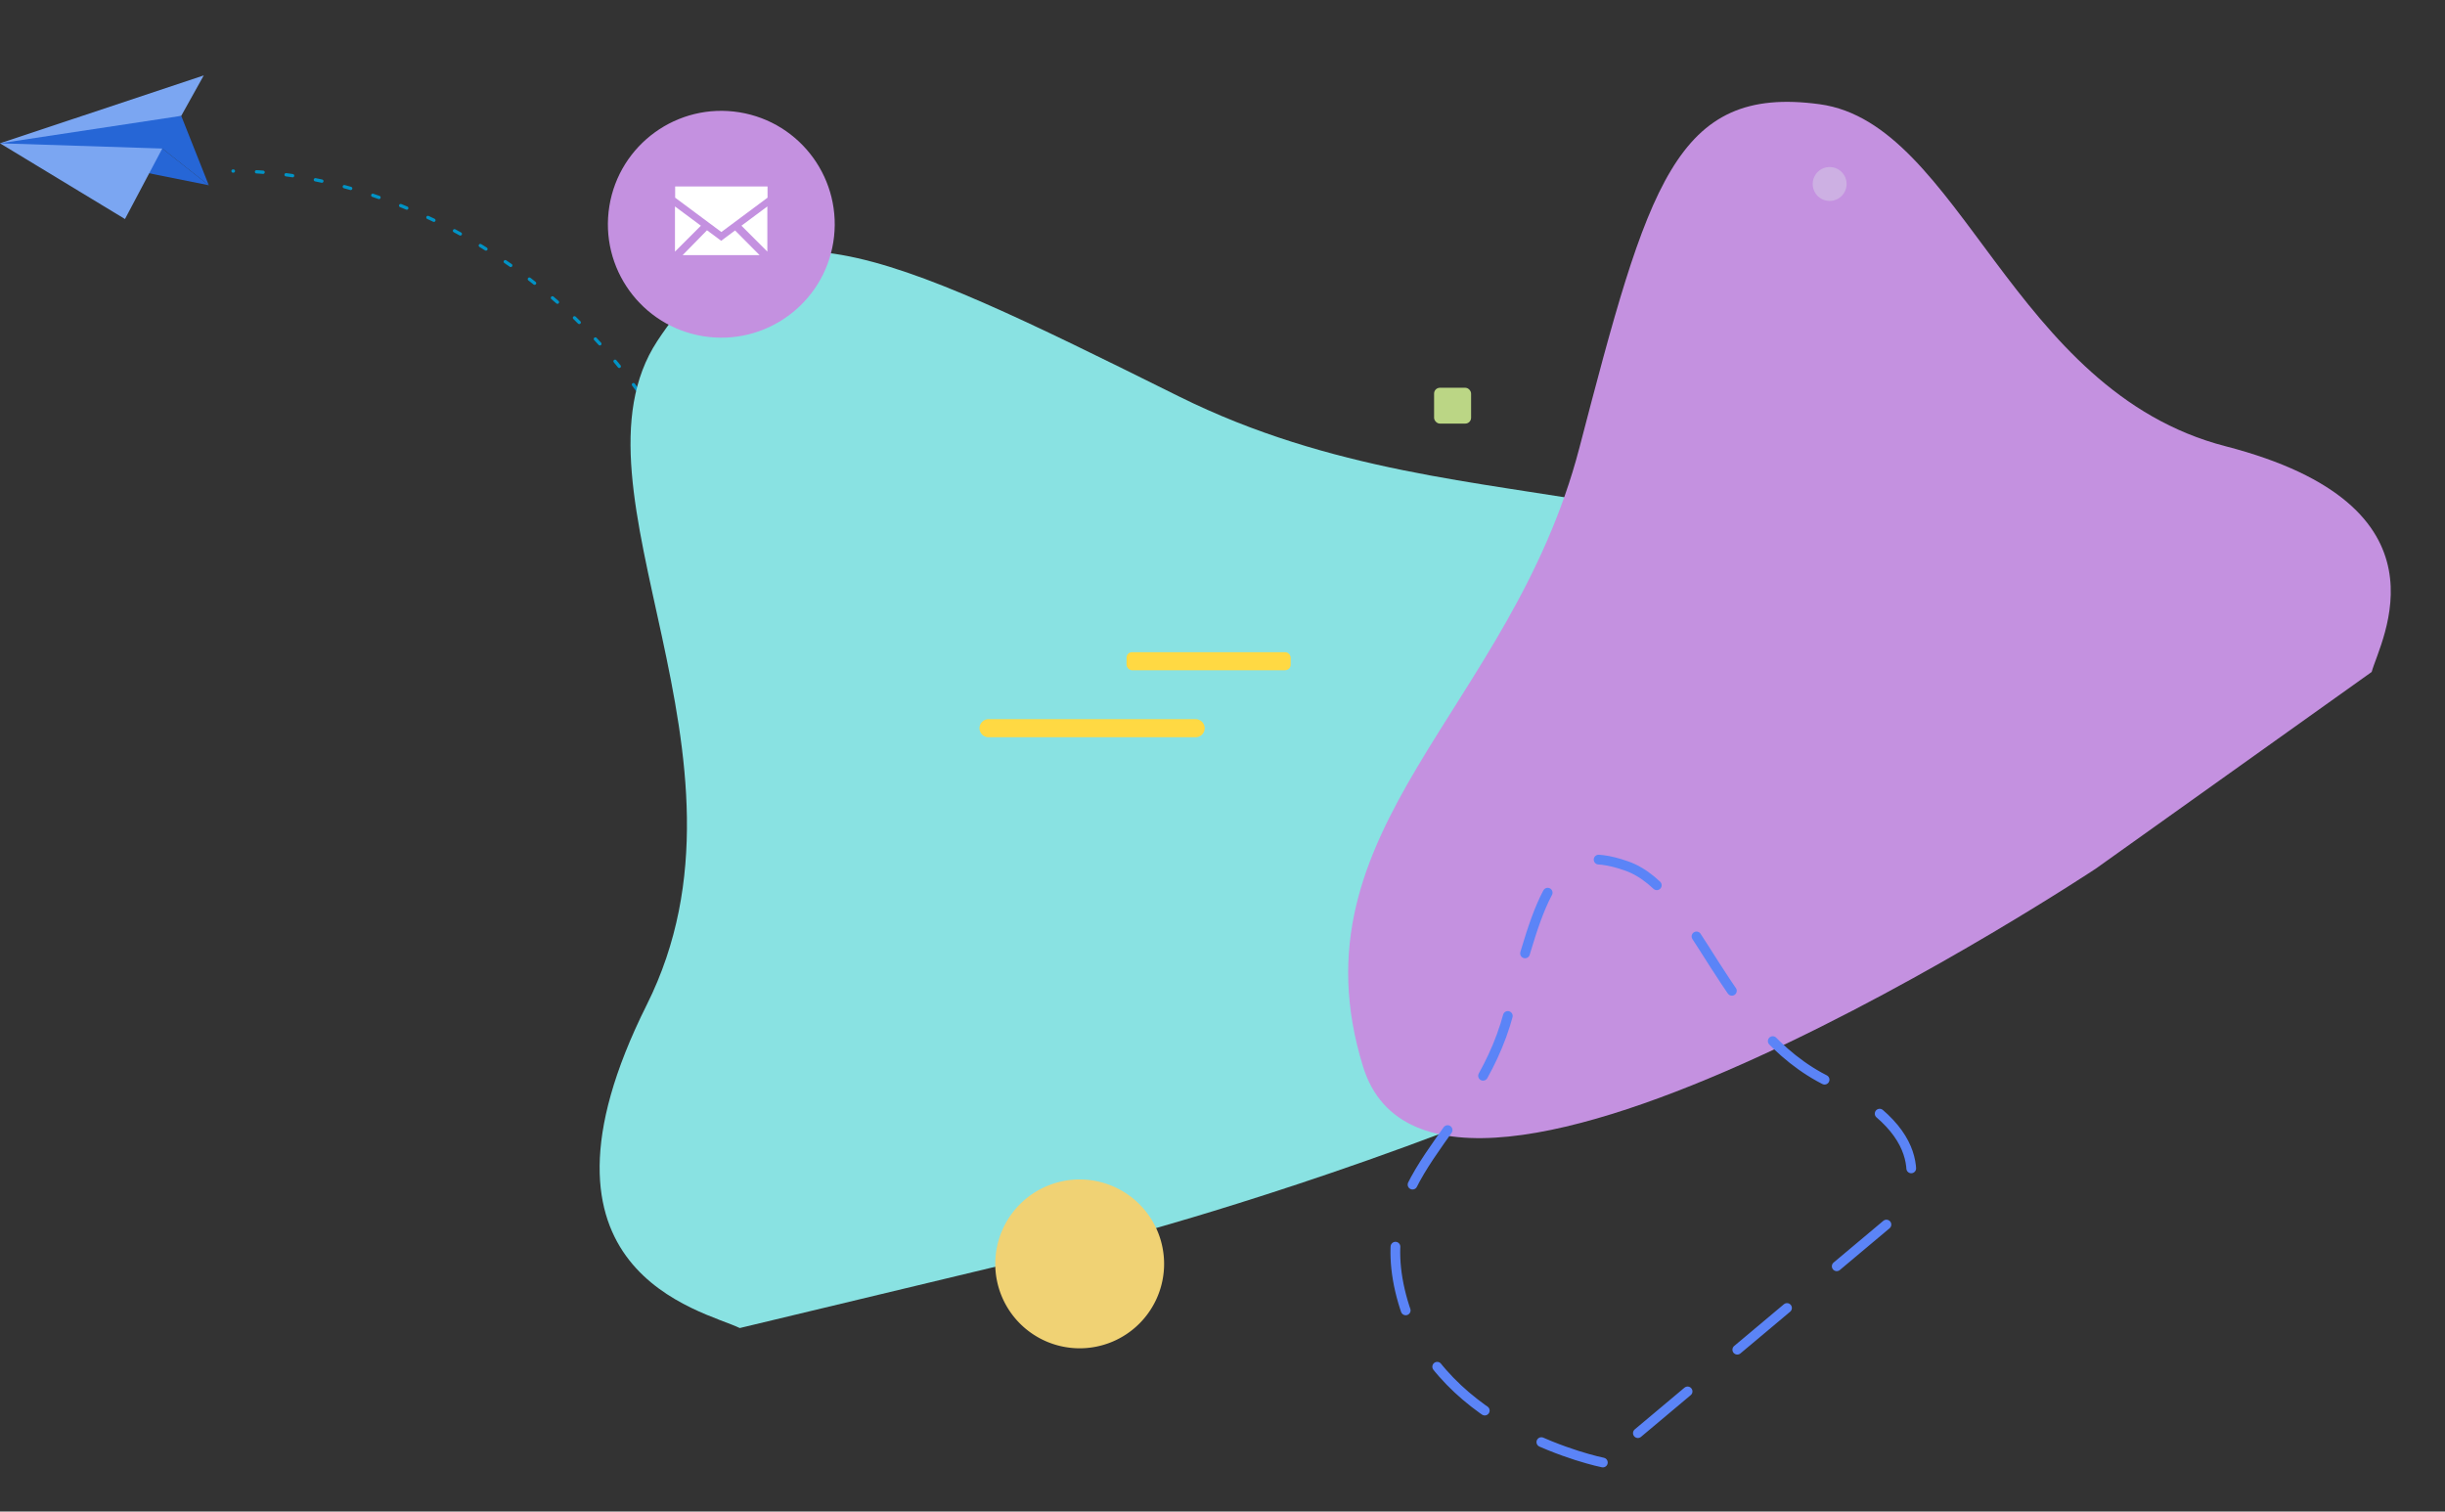
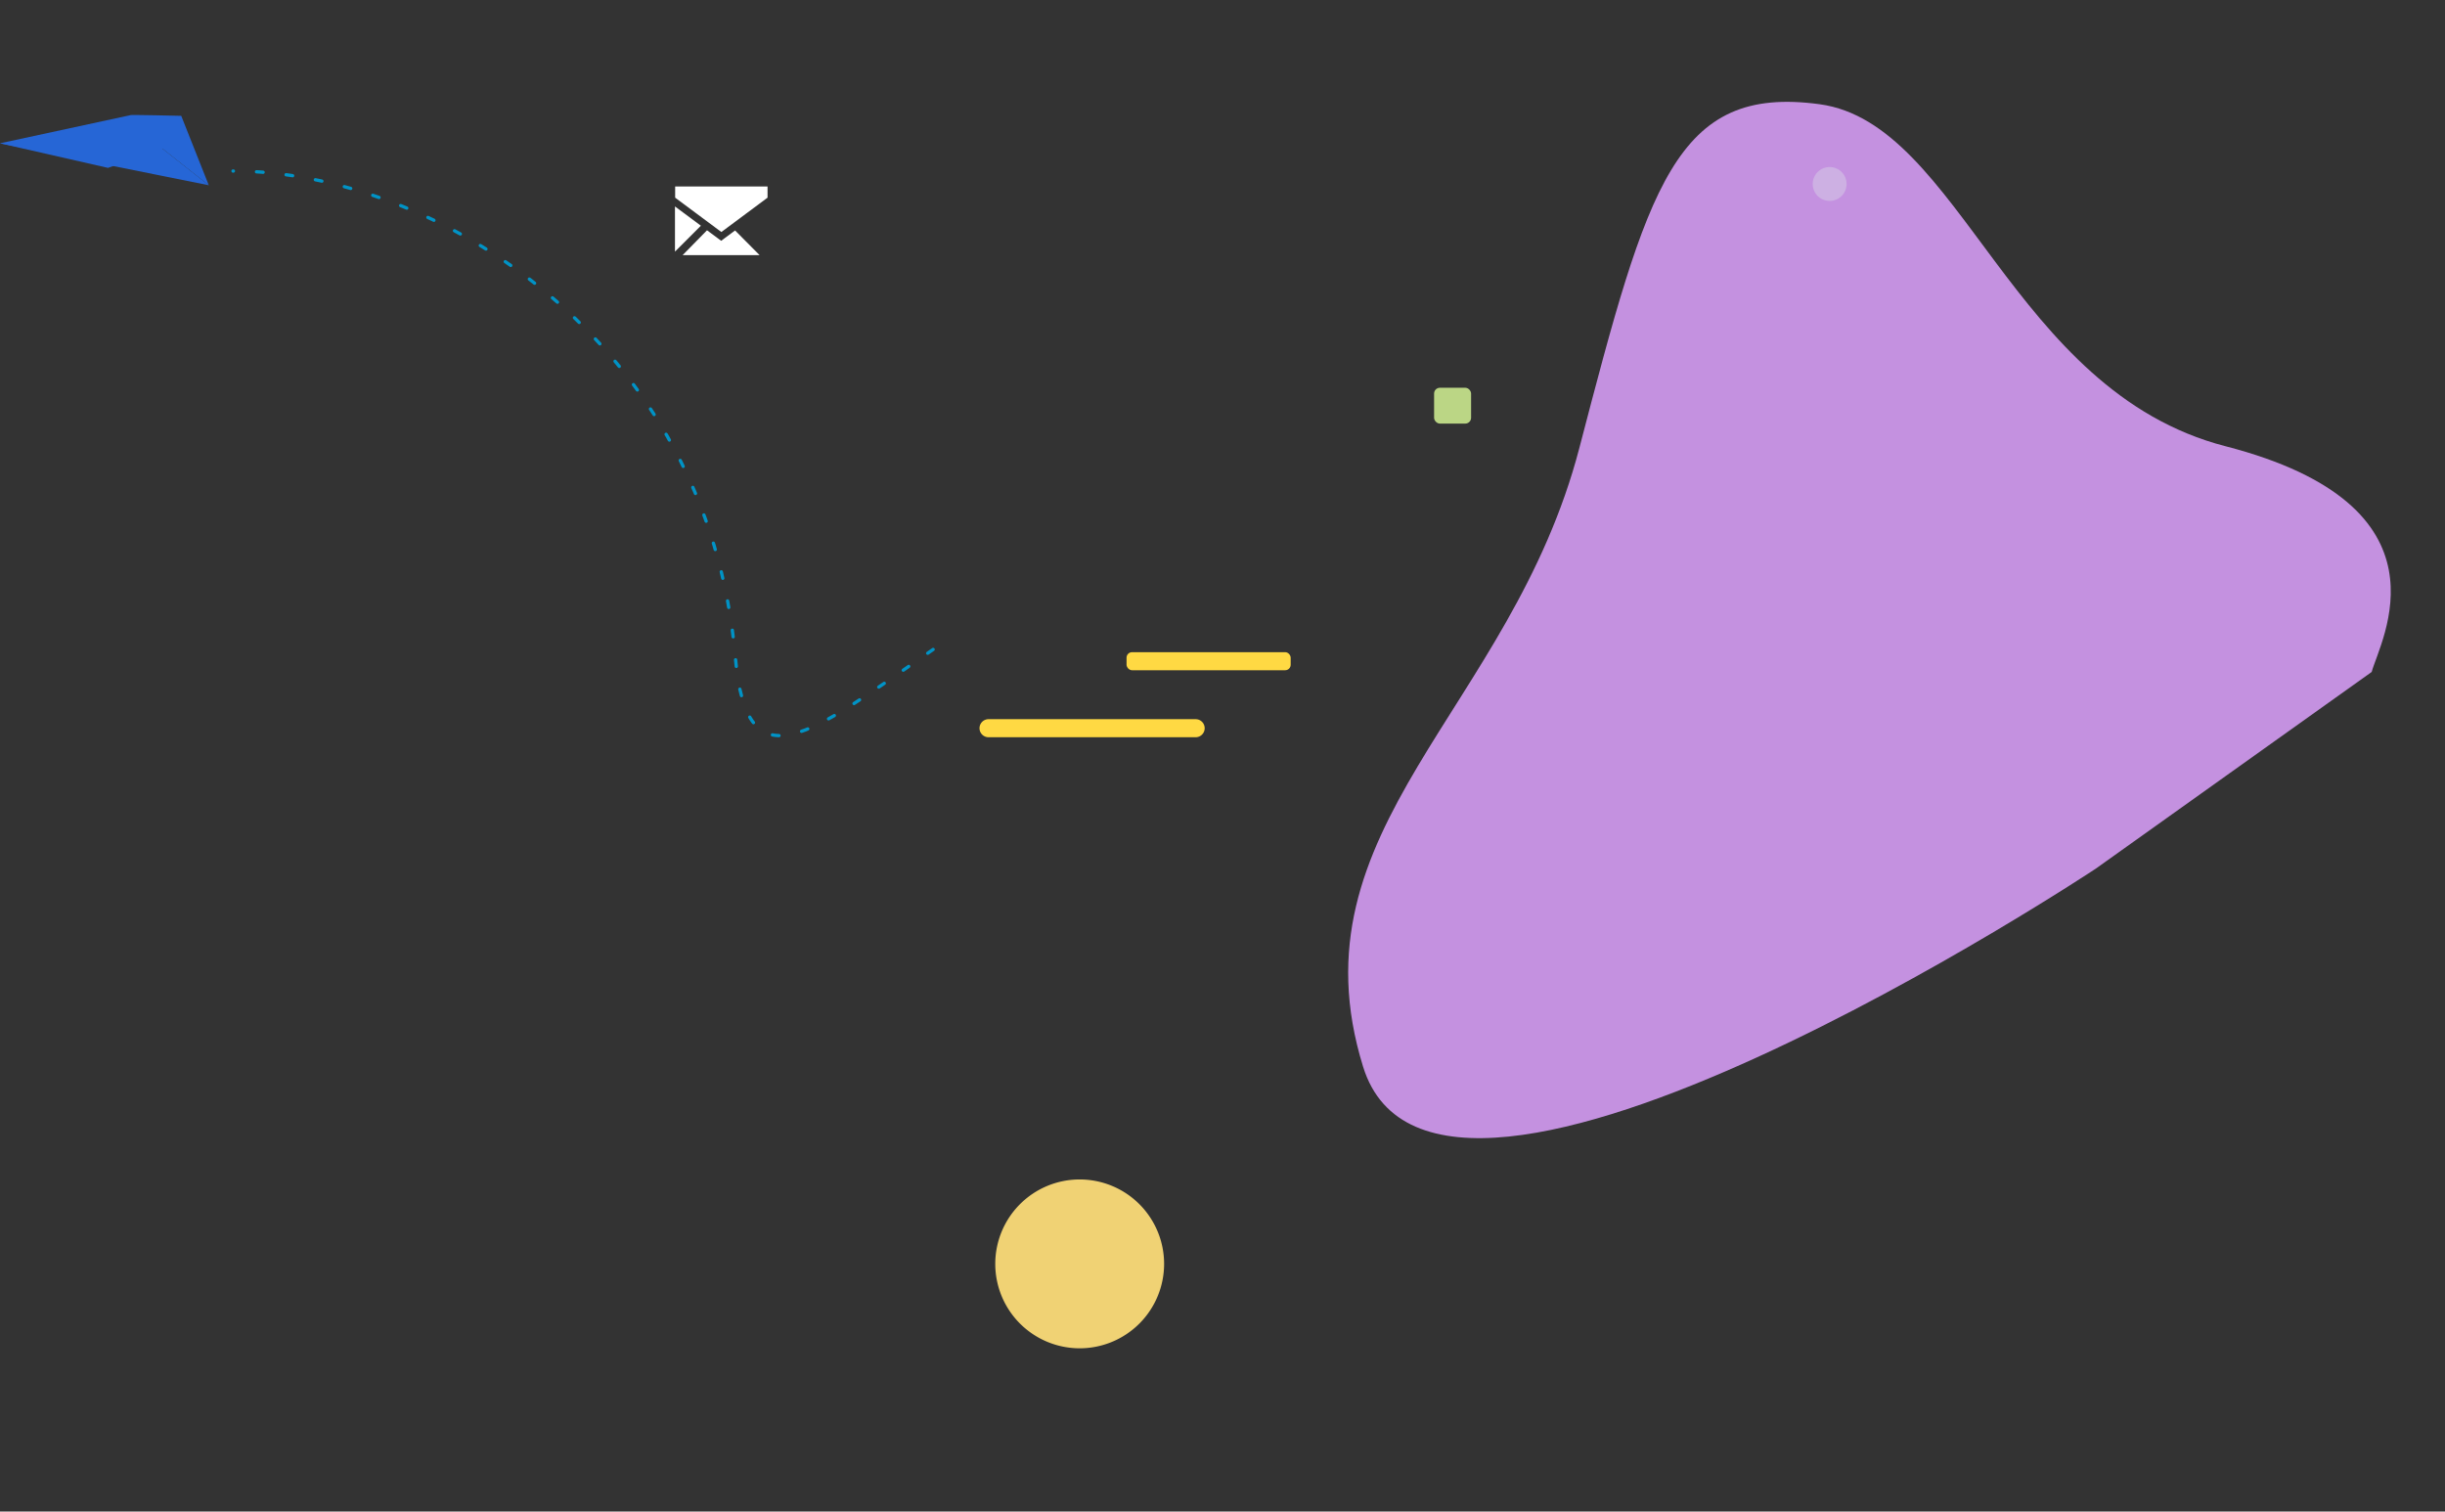
<svg xmlns="http://www.w3.org/2000/svg" width="753.541" height="465.85" viewBox="0 0 753.541 465.85">
  <rect x="0" y="0" width="753.541" height="465.85" fill="#333333" stroke="none" />
  <defs>
    <style>
            .cls-2{fill:#2666d6}.cls-5{fill:#c491e0}.cls-8{fill:#ffd943}.cls-11{fill:#fff}
        </style>
  </defs>
  <g id="Group_4689" transform="translate(-169.246 -903.981)">
    <g id="Group_4689-2" transform="translate(169.246 927.217)">
      <path id="Path_1902" fill="none" stroke="#0093c6" stroke-dasharray="2.037 7.128" stroke-linecap="round" stroke-linejoin="round" stroke-width="1.018px" d="M575.147 340.784c-37.87 26.226-57.473 42.45-60.943 2.578C505.64 245 421.015 193.317 359.372 193.338" transform="translate(-287.557 -163.863)" />
      <g id="Group_4003">
        <path id="Path_1903" d="M371.874 186.724c-.226-.169 15.661.21 15.661.21l8.493 21.4-14.328-11.325-16.732 5.965-33.288-7.574z" class="cls-2" transform="translate(-331.679 -174.471)" />
        <path id="Path_1904" d="M331.68 190.041l64.349 12.934-14.329-11.321z" class="cls-2" transform="translate(-331.68 -169.116)" />
-         <path id="Path_1905" fill="#7ba6f2" d="M331.68 202.9l62.8-20.925-6.943 12.464-55.857 8.461 50.018 1.613-11.5 21.725z" transform="translate(-331.68 -181.972)" />
      </g>
    </g>
    <g id="Group_4691" transform="rotate(177 366.973 643.094)">
-       <path id="Path_1901" fill="#89e2e2" d="M264.6 23.766S-33.046 89.262 13.362 173.786s138.366 54.506 229.464 105.852 126.421 70.792 159.665 25.455c32.492-44.309-28.175-129.857 13.937-204.111C461.979 20.664 404 6.062 393.021 0z" transform="translate(-21.197 -27.751)" />
-     </g>
+       </g>
    <g id="Group_4693" transform="rotate(-45.97 1602.053 -11.058)">
      <path id="Path_1901-2" d="M204.775 245.24S-33.173 192.879 3.928 125.307s110.616-43.574 183.444-84.623 101.067-56.594 127.644-20.35c25.976 35.423-22.524 103.813 11.142 163.176 36.416 64.21-9.936 75.883-18.713 80.729z" class="cls-5" />
    </g>
    <g id="Group_4692" transform="rotate(140 124.367 819.858)">
-       <path id="Path_1901-3" fill="none" stroke="#5b84f7" stroke-dasharray="20" stroke-linecap="round" stroke-width="3px" d="M134.969 0s31.972 39.809 15.371 77.505-49.495 24.309-82.081 47.208-45.222 31.572-57.114 11.353C-.477 116.305 21.224 78.152 6.16 45.036-10.134 9.216 10.606 2.7 14.533 0z" transform="translate(-79.6 63.749)" />
-     </g>
+       </g>
    <rect id="Rectangle_644" width="11.404" height="11.046" fill="#bbd685" rx="1.789" transform="translate(611.227 1023.484)" />
    <path id="Path_2761" d="M665.959 319.1h-63.828a2.783 2.783 0 0 1-2.783-2.783 2.782 2.782 0 0 1 2.783-2.781h63.828a2.782 2.782 0 0 1 2.783 2.781 2.783 2.783 0 0 1-2.783 2.783z" class="cls-8" transform="translate(-128.219 812.094)" />
    <rect id="Rectangle_646" width="50.585" height="5.565" class="cls-8" rx="1.692" transform="translate(516.445 1104.979)" />
    <path id="Path_2766" fill="#f0d274" stroke="#f0d274" stroke-miterlimit="10" stroke-width="2.037px" d="M363.5 346.439a25 25 0 1 1-25-25 25 25 0 0 1 25 25z" transform="translate(163.5 947.061)" />
    <path id="Path_2768" fill="#dee2e7" d="M665.648 292.259a5.219 5.219 0 1 1-5.219-5.219 5.219 5.219 0 0 1 5.219 5.219z" opacity="0.38" transform="translate(72.713 668.424)" />
    <g id="Group_4690" transform="translate(351.486 933.012)">
-       <circle id="Ellipse_91" cx="34.962" cy="34.962" r="34.962" class="cls-5" transform="matrix(.159 -.987 .987 .159 0 69.033)" />
      <g id="Group_4009" transform="translate(25.783 28.43)">
        <g id="Group_4008">
          <path id="Path_1910" d="M348.429 250.213l7.988-7.988-7.988-5.938z" class="cls-11" transform="translate(-348.429 -230.123)" />
          <path id="Path_1911" d="M366.113 241.07l-4.284 3.186-4.362-3.243-7.522 7.669h23.731z" class="cls-11" transform="translate(-347.589 -227.506)" />
-           <path id="Path_1912" d="M361.617 242.223l7.982 7.982v-13.919z" class="cls-11" transform="translate(-341.126 -230.123)" />
          <path id="Path_1913" d="M362.706 246.365l14.233-10.586v-3.459h-28.473v3.458z" class="cls-11" transform="translate(-348.408 -232.32)" />
        </g>
      </g>
    </g>
  </g>
</svg>